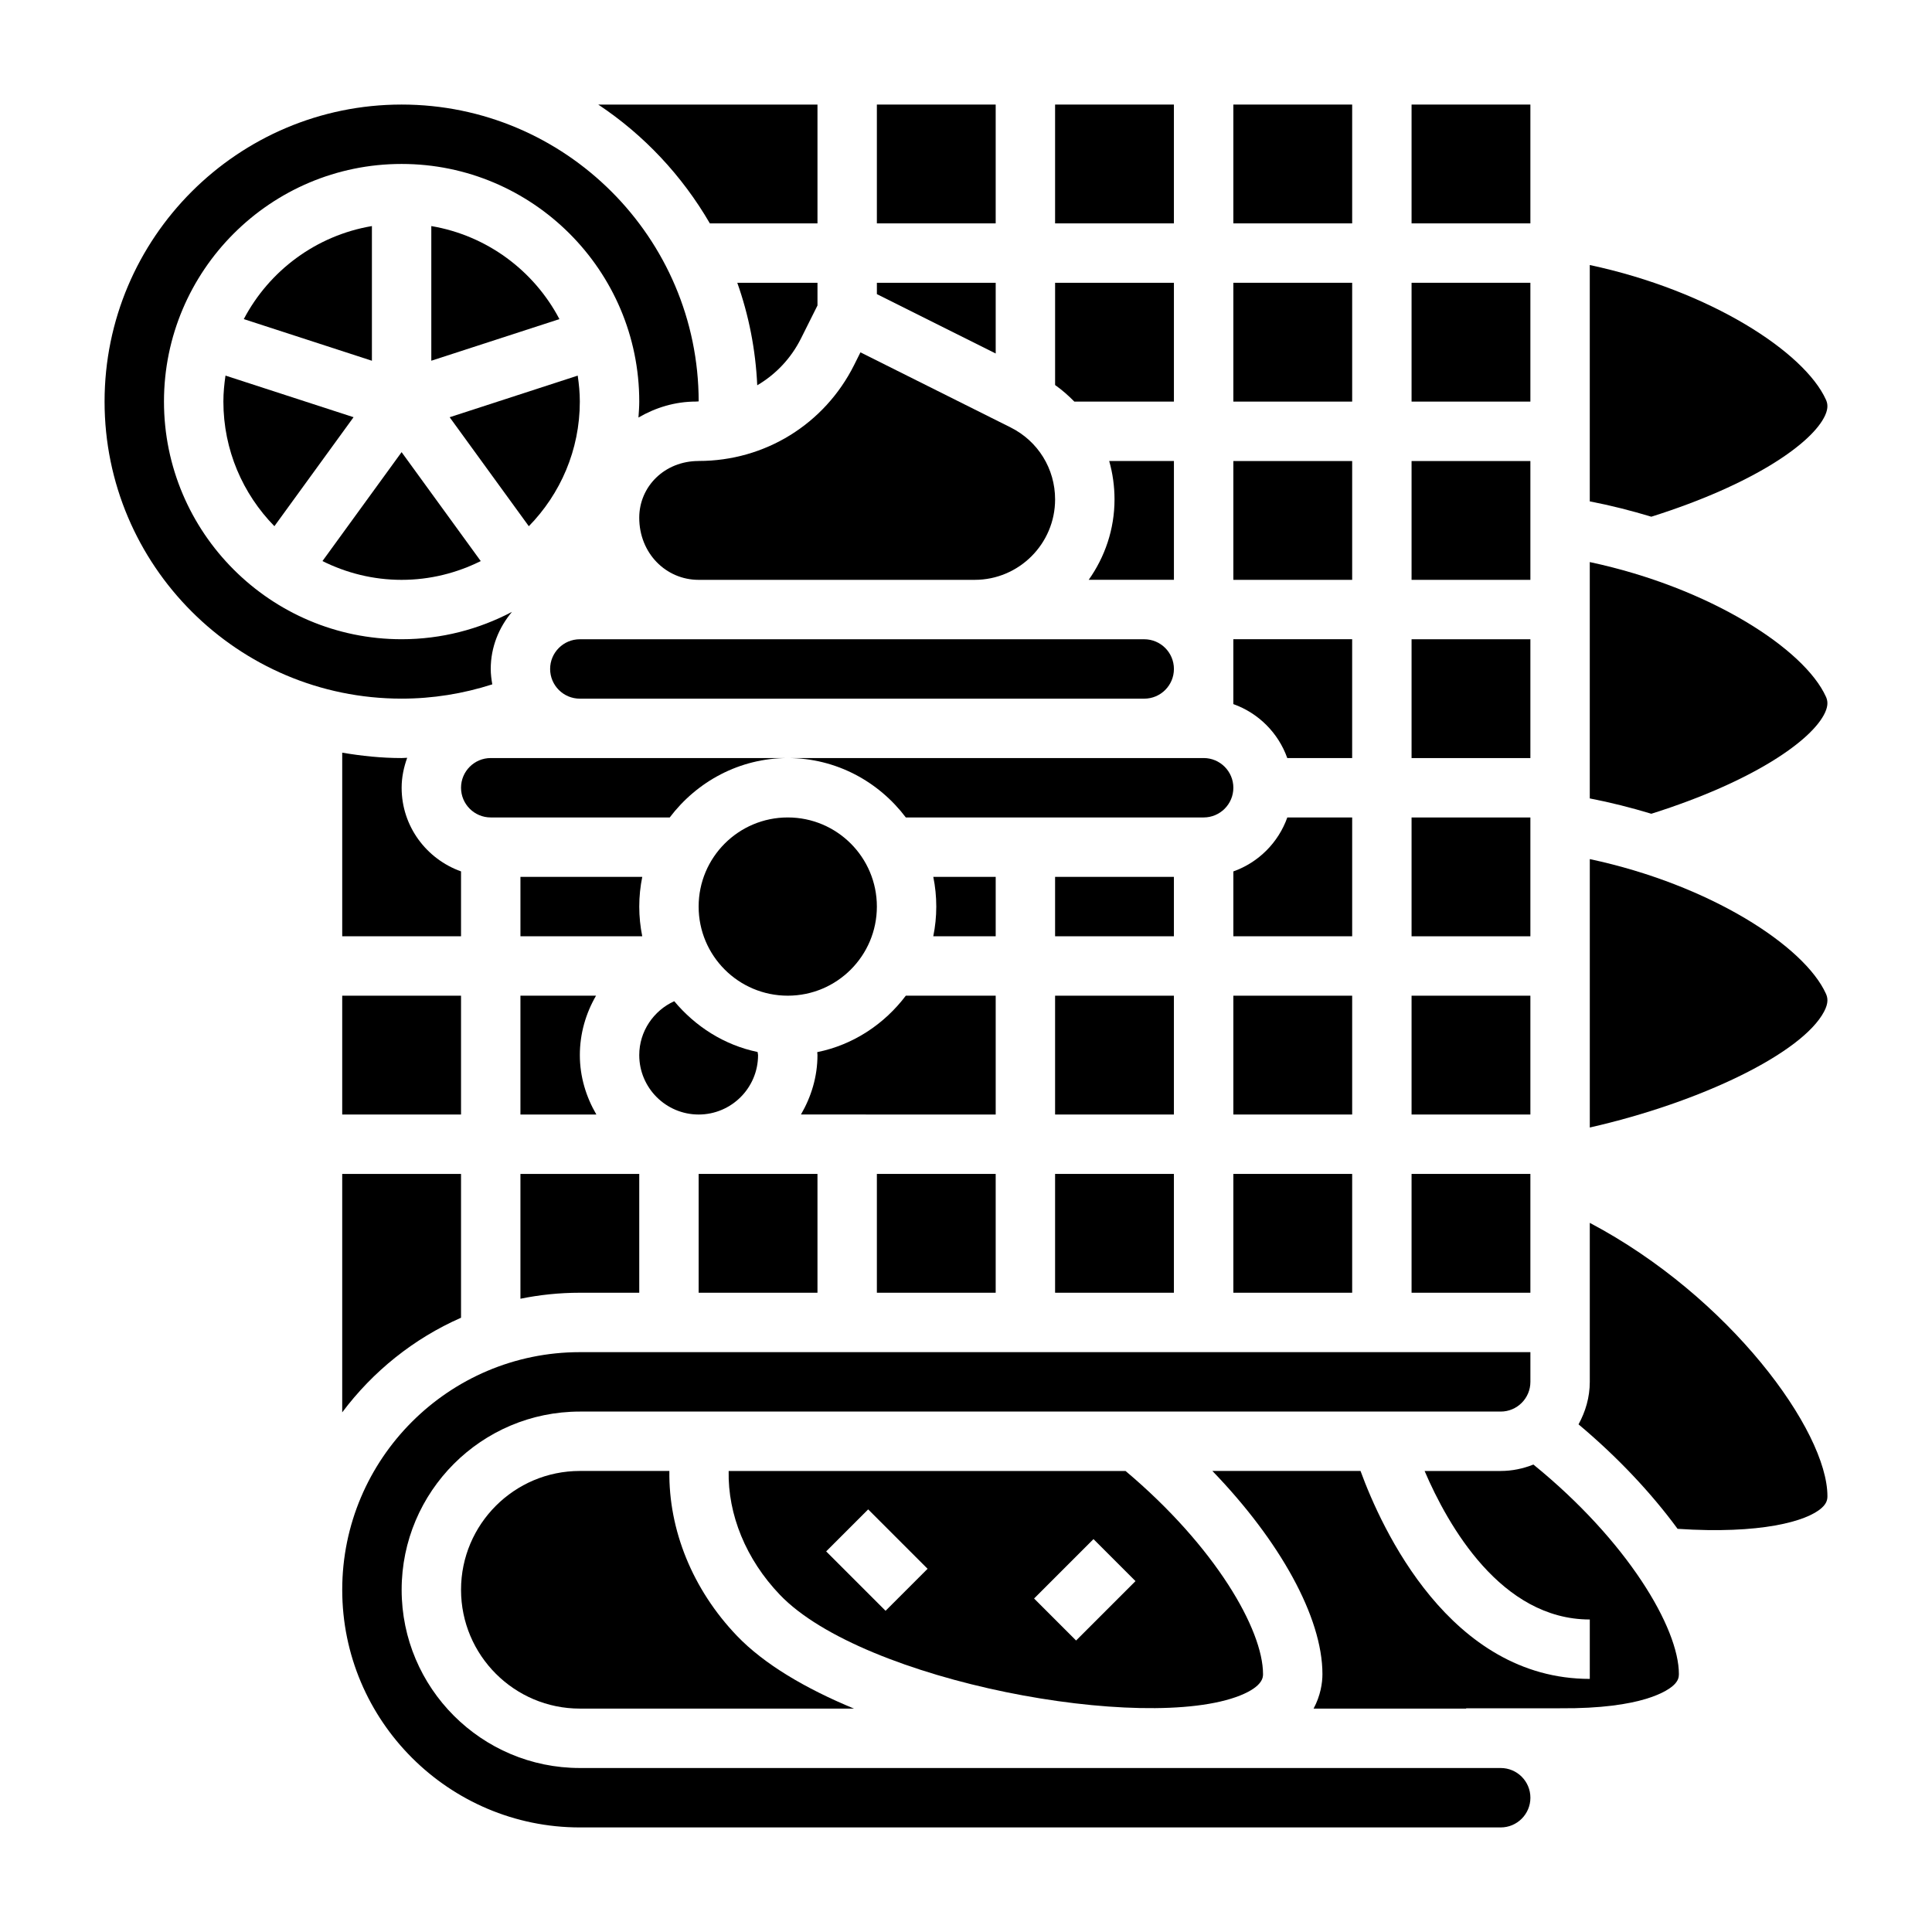
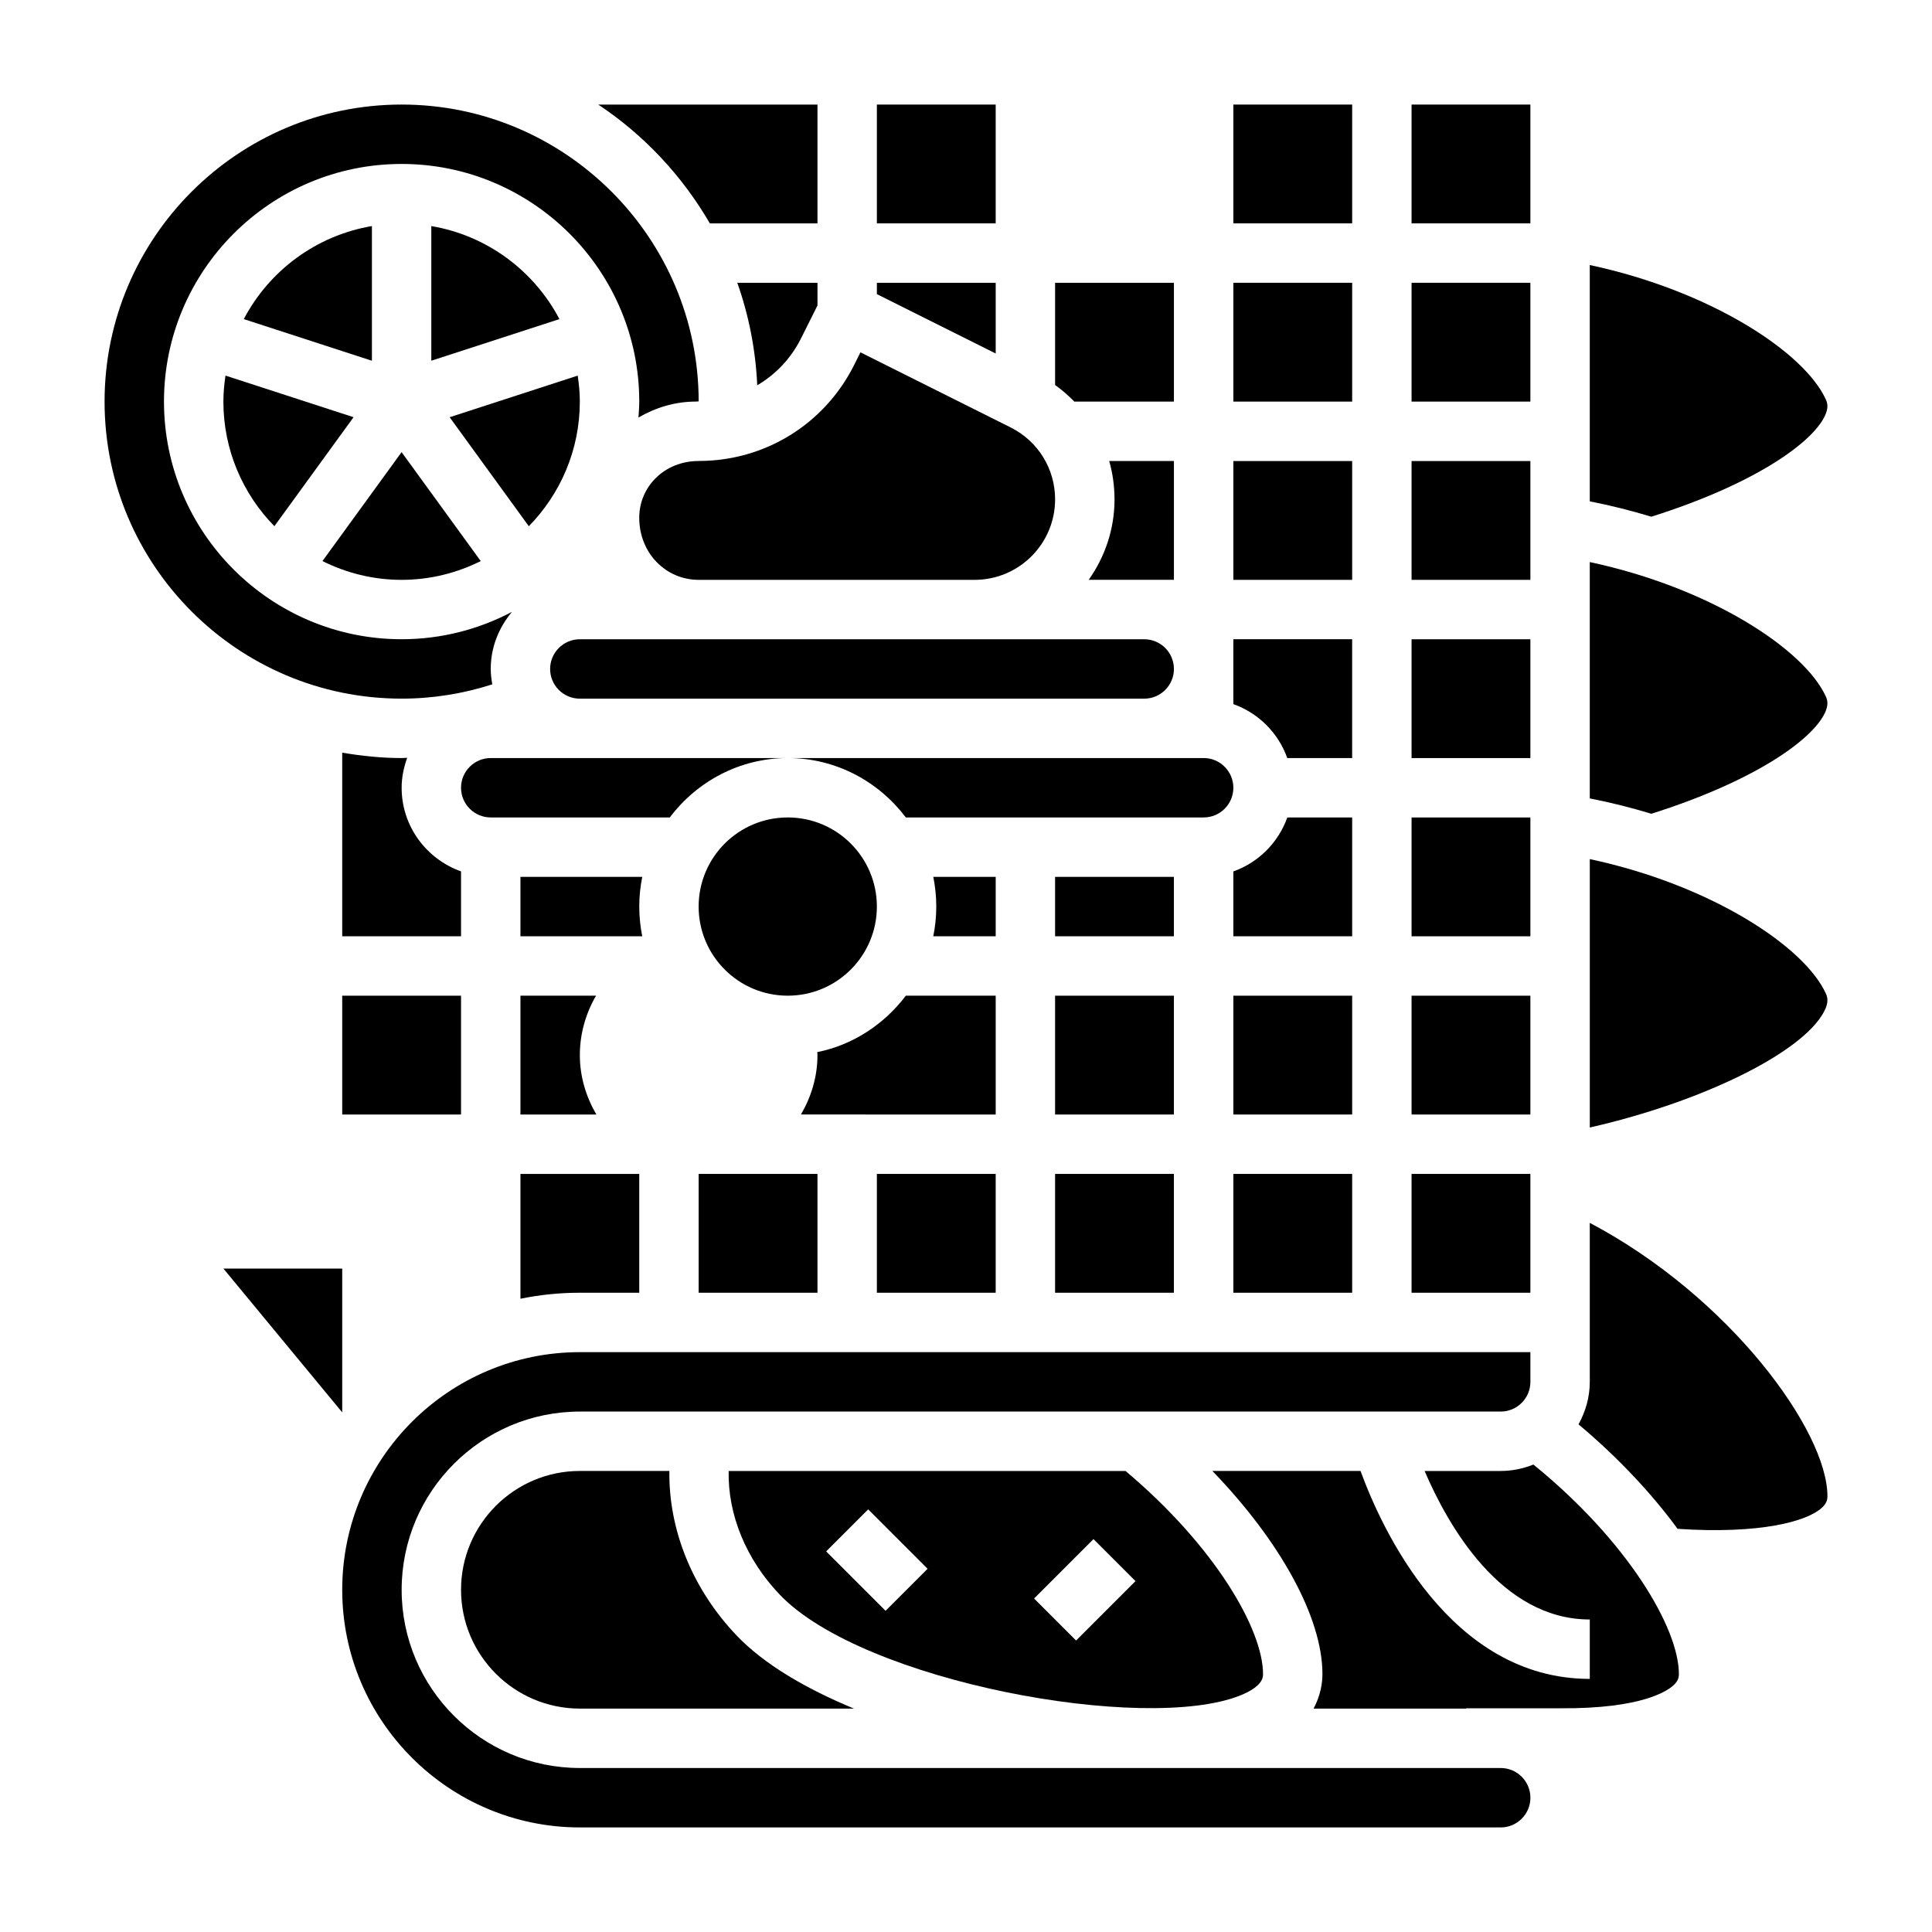
<svg xmlns="http://www.w3.org/2000/svg" fill="#000000" width="800px" height="800px" version="1.1" viewBox="144 144 512 512">
  <g>
    <path d="m423.61 407.87h31.488v31.488h-31.488z" />
    <path d="m352.77 344.89c12.809 0 24.098 6.242 31.285 15.742h78.926c4.344 0 7.871-3.527 7.871-7.871s-3.527-7.871-7.871-7.871z" />
    <path d="m274.05 344.89c-4.344 0-7.871 3.527-7.871 7.871s3.527 7.871 7.871 7.871h47.438c7.195-9.5 18.484-15.742 31.285-15.742z" />
    <path d="m502.34 360.64h-17.191c-2.379 6.668-7.629 11.918-14.297 14.297v17.191h31.488z" />
    <path d="m423.61 455.1h31.488v31.488h-31.488z" />
    <path d="m470.85 407.87h31.488v31.488h-31.488z" />
    <path d="m470.85 455.1h31.488v31.488h-31.488z" />
    <path d="m281.92 407.87v31.488h20.121c-2.707-4.652-4.375-9.984-4.375-15.746 0-5.699 1.582-11.074 4.289-15.742z" />
    <path d="m485.14 344.89h17.195v-31.488h-31.488v17.191c6.668 2.379 11.918 7.629 14.293 14.297z" />
    <path d="m281.92 488.18c5.086-1.039 10.352-1.59 15.746-1.59h15.742v-31.488h-31.488z" />
    <path d="m313.41 384.25c0-2.691 0.277-5.328 0.797-7.871h-32.285v15.742h32.281c-0.516-2.543-0.793-5.18-0.793-7.871z" />
-     <path d="m329.15 439.36c8.684 0 15.742-7.062 15.742-15.742 0-0.285-0.109-0.543-0.125-0.828-8.855-1.836-16.492-6.762-22.09-13.461-5.484 2.496-9.27 7.996-9.27 14.285 0 8.684 7.062 15.746 15.742 15.746z" />
    <path d="m407.87 407.87h-23.82c-5.691 7.519-13.902 13.02-23.473 14.957 0.004 0.258 0.059 0.52 0.059 0.785 0 5.762-1.668 11.09-4.375 15.742l51.609 0.004z" />
    <path d="m376.38 455.1h31.488v31.488h-31.488z" />
    <path d="m423.61 376.38h31.488v15.742h-31.488z" />
    <path d="m518.08 171.71h31.488v31.488h-31.488z" />
    <path d="m518.08 218.94h31.488v31.488h-31.488z" />
    <path d="m627.39 412.1c1.258-2.379 0.961-3.731 0.504-4.746-5.676-12.578-30.598-28.859-62.582-35.684v71.133c29.465-6.691 56.277-19.707 62.078-30.703z" />
    <path d="m627.67 254.09c0.93-2.047 0.629-3.258 0.219-4.172-5.676-12.578-30.598-28.859-62.582-35.684v62.637c5.551 1.07 10.996 2.457 16.312 4.062 27.191-8.578 42.746-19.57 46.051-26.844z" />
    <path d="m518.08 266.18h31.488v31.488h-31.488z" />
    <path d="m627.67 332.81c0.93-2.047 0.629-3.258 0.219-4.172-5.676-12.578-30.598-28.859-62.582-35.684v62.637c5.551 1.07 10.996 2.457 16.312 4.062 27.191-8.582 42.746-19.57 46.051-26.844z" />
    <path d="m518.08 407.87h31.488v31.488h-31.488z" />
    <path d="m470.85 171.71h31.488v31.488h-31.488z" />
    <path d="m518.08 455.1h31.488v31.488h-31.488z" />
    <path d="m470.85 218.94h31.488v31.488h-31.488z" />
    <path d="m518.08 360.64h31.488v31.488h-31.488z" />
    <path d="m470.85 266.18h31.488v31.488h-31.488z" />
    <path d="m518.08 313.41h31.488v31.488h-31.488z" />
    <path d="m541.7 612.54h-244.03c-26.047 0-47.23-21.184-47.23-47.23s21.184-47.23 47.23-47.23h244.03c4.344 0 7.871-3.527 7.871-7.871v-7.871l-251.9-0.004c-34.723 0-62.977 28.254-62.977 62.977s28.254 62.977 62.977 62.977h244.03c4.344 0 7.871-3.527 7.871-7.871 0-4.348-3.527-7.875-7.871-7.875z" />
    <path d="m234.69 407.87h31.488v31.488h-31.488z" />
    <path d="m356.29 233.66 4.352-8.707v-6.016h-21.254c3.039 8.566 4.856 17.672 5.289 27.168 4.938-2.906 8.969-7.148 11.613-12.445z" />
    <path d="m274.46 325.36c-0.23-1.336-0.41-2.684-0.41-4.086 0-5.777 2.172-11.012 5.629-15.121-8.746 4.606-18.688 7.25-29.246 7.25-34.723 0-62.977-28.254-62.977-62.977 0-34.723 28.254-62.977 62.977-62.977 34.723 0 62.977 28.254 62.977 62.977 0 1.426-0.117 2.824-0.211 4.227 4.512-2.629 9.676-4.234 15.25-4.234h0.016c0.234 0 0.457-0.039 0.691-0.047-0.035-43.375-35.34-78.664-78.723-78.664-43.406 0-78.719 35.312-78.719 78.719s35.312 78.719 78.719 78.719c8.25 0 16.297-1.305 24.027-3.785z" />
    <path d="m376.38 171.71h31.488v31.488h-31.488z" />
    <path d="m329.14 266.17c-8.996 0-15.734 6.738-15.734 15.035 0 9.398 7.062 16.461 15.742 16.461h73.148c11.754 0 21.316-9.566 21.316-21.32 0-8.125-4.519-15.438-11.793-19.074l-39.793-19.895-1.66 3.328c-7.856 15.703-23.641 25.457-41.195 25.457-0.004 0.008-0.016 0.008-0.031 0.008z" />
    <path d="m407.87 218.94h-31.488v3.008l31.488 15.734z" />
    <path d="m332.12 203.2h28.52v-31.488h-58.102c12.129 8.051 22.246 18.859 29.582 31.488z" />
    <path d="m550.37 532.12c-2.695 1.07-5.606 1.703-8.676 1.703h-20.16c6.188 14.438 20.254 39.359 43.777 39.359v15.742c-37.102 0-55.215-39.957-60.758-55.105h-39.258c17.855 18.492 29.164 38.742 29.164 53.824 0 2.394-0.504 5.723-2.348 9.156h40.43v-0.086l24.895-0.004c21.965 0.172 28.703-4.738 30.23-6.258 1.102-1.094 1.258-2 1.258-2.809 0-12.18-13.57-35.211-38.555-55.523z" />
    <path d="m321.39 533.82h-23.723c-17.367 0-31.488 14.121-31.488 31.488s14.121 31.488 31.488 31.488h72.645c-12.816-5.297-23.812-11.777-30.977-19.246-11.852-12.355-18.164-28.168-17.945-43.73z" />
    <path d="m565.31 468.07v42.141c0 4.102-1.141 7.894-2.984 11.258 10.32 8.652 19.27 18.168 26.254 27.688 21.867 1.457 34.258-1.953 38.211-5.566 1.316-1.195 1.496-2.195 1.496-3.094 0-17.273-25.887-52.84-62.977-72.426z" />
-     <path d="m234.69 518.29c8.125-10.848 18.934-19.562 31.488-25.074v-38.109h-31.488z" />
+     <path d="m234.69 518.29v-38.109h-31.488z" />
    <path d="m376.38 384.25c0 13.043-10.574 23.617-23.617 23.617s-23.617-10.574-23.617-23.617c0-13.043 10.574-23.617 23.617-23.617s23.617 10.574 23.617 23.617" />
    <path d="m266.18 374.93c-9.141-3.258-15.742-11.918-15.742-22.168 0-2.801 0.574-5.449 1.473-7.941-0.5 0.008-0.98 0.07-1.477 0.07-5.375 0-10.613-0.559-15.742-1.426v48.656h31.488z" />
    <path d="m472.7 593.3c6.016-2.426 6.016-4.859 6.016-5.652 0-11.73-12.57-33.73-36.434-53.82h-105.18c-0.242 11.523 4.566 23.41 13.594 32.828 22.09 23.047 96.789 36.766 122.01 26.645zm-94.016-22.422-15.742-15.742 11.133-11.133 15.742 15.742zm50.492 7.875-11.133-11.133 15.742-15.742 11.133 11.133z" />
    <path d="m242.56 203.91c-14.77 2.496-27.223 11.824-33.953 24.656l33.953 11.035z" />
    <path d="m455.1 250.43v-31.488h-31.488v27.094c1.859 1.309 3.535 2.801 5.102 4.394z" />
    <path d="m297.66 250.43c0-2.348-0.227-4.637-0.559-6.887l-33.938 11.027 20.98 28.883c8.344-8.523 13.516-20.176 13.516-33.023z" />
    <path d="m203.2 250.43c0 12.848 5.172 24.496 13.516 33.016l20.98-28.883-33.938-11.027c-0.332 2.258-0.559 4.551-0.559 6.894z" />
    <path d="m329.15 455.1h31.488v31.488h-31.488z" />
    <path d="m407.87 376.38h-16.539c0.52 2.543 0.793 5.18 0.793 7.871s-0.277 5.328-0.797 7.871h16.543z" />
    <path d="m271.4 292.69-20.973-28.867-20.973 28.867c6.332 3.156 13.43 4.977 20.973 4.977 7.543 0 14.641-1.82 20.973-4.977z" />
    <path d="m402.3 313.41h-104.64c-4.344 0-7.871 3.527-7.871 7.871s3.527 7.871 7.871 7.871h149.57c4.344 0 7.871-3.527 7.871-7.871s-3.527-7.871-7.871-7.871z" />
-     <path d="m423.61 171.71h31.488v31.488h-31.488z" />
    <path d="m447.23 297.66h7.871v-31.488h-17.152c0.922 3.25 1.41 6.664 1.41 10.168 0 7.949-2.566 15.281-6.84 21.316z" />
    <path d="m258.3 203.91v35.684l33.953-11.027c-6.731-12.824-19.184-22.16-33.953-24.656z" />
  </g>
</svg>